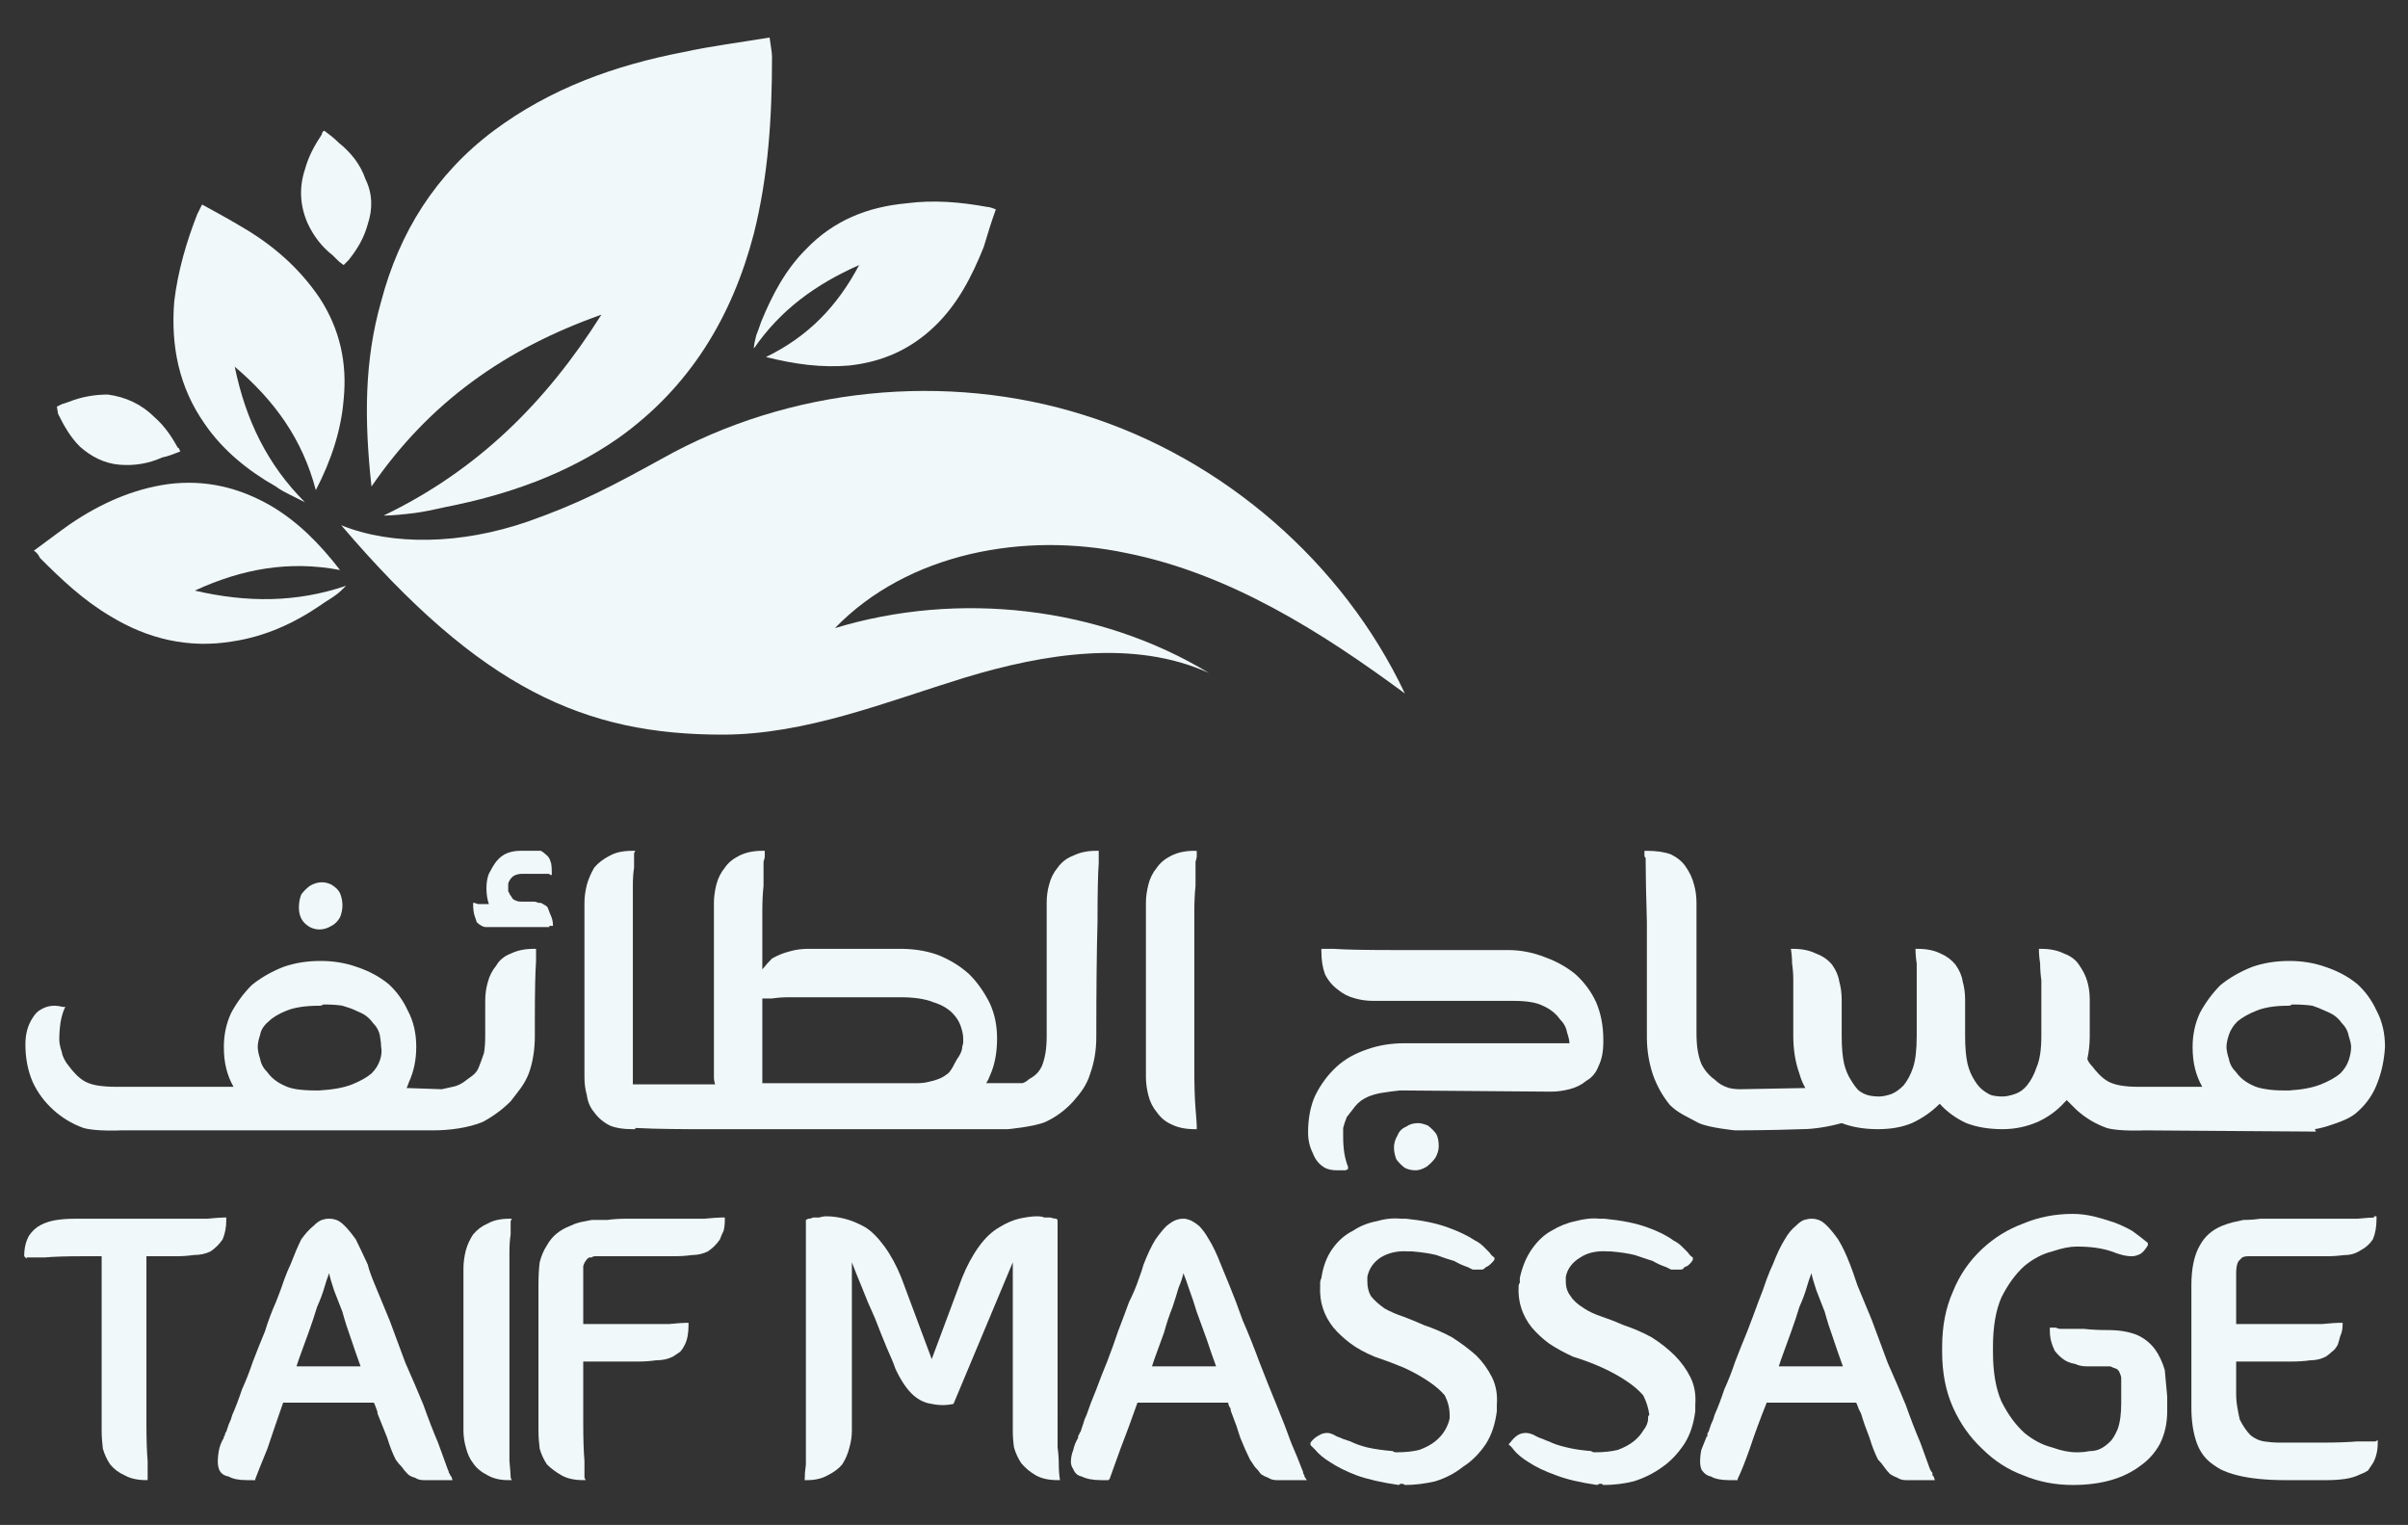
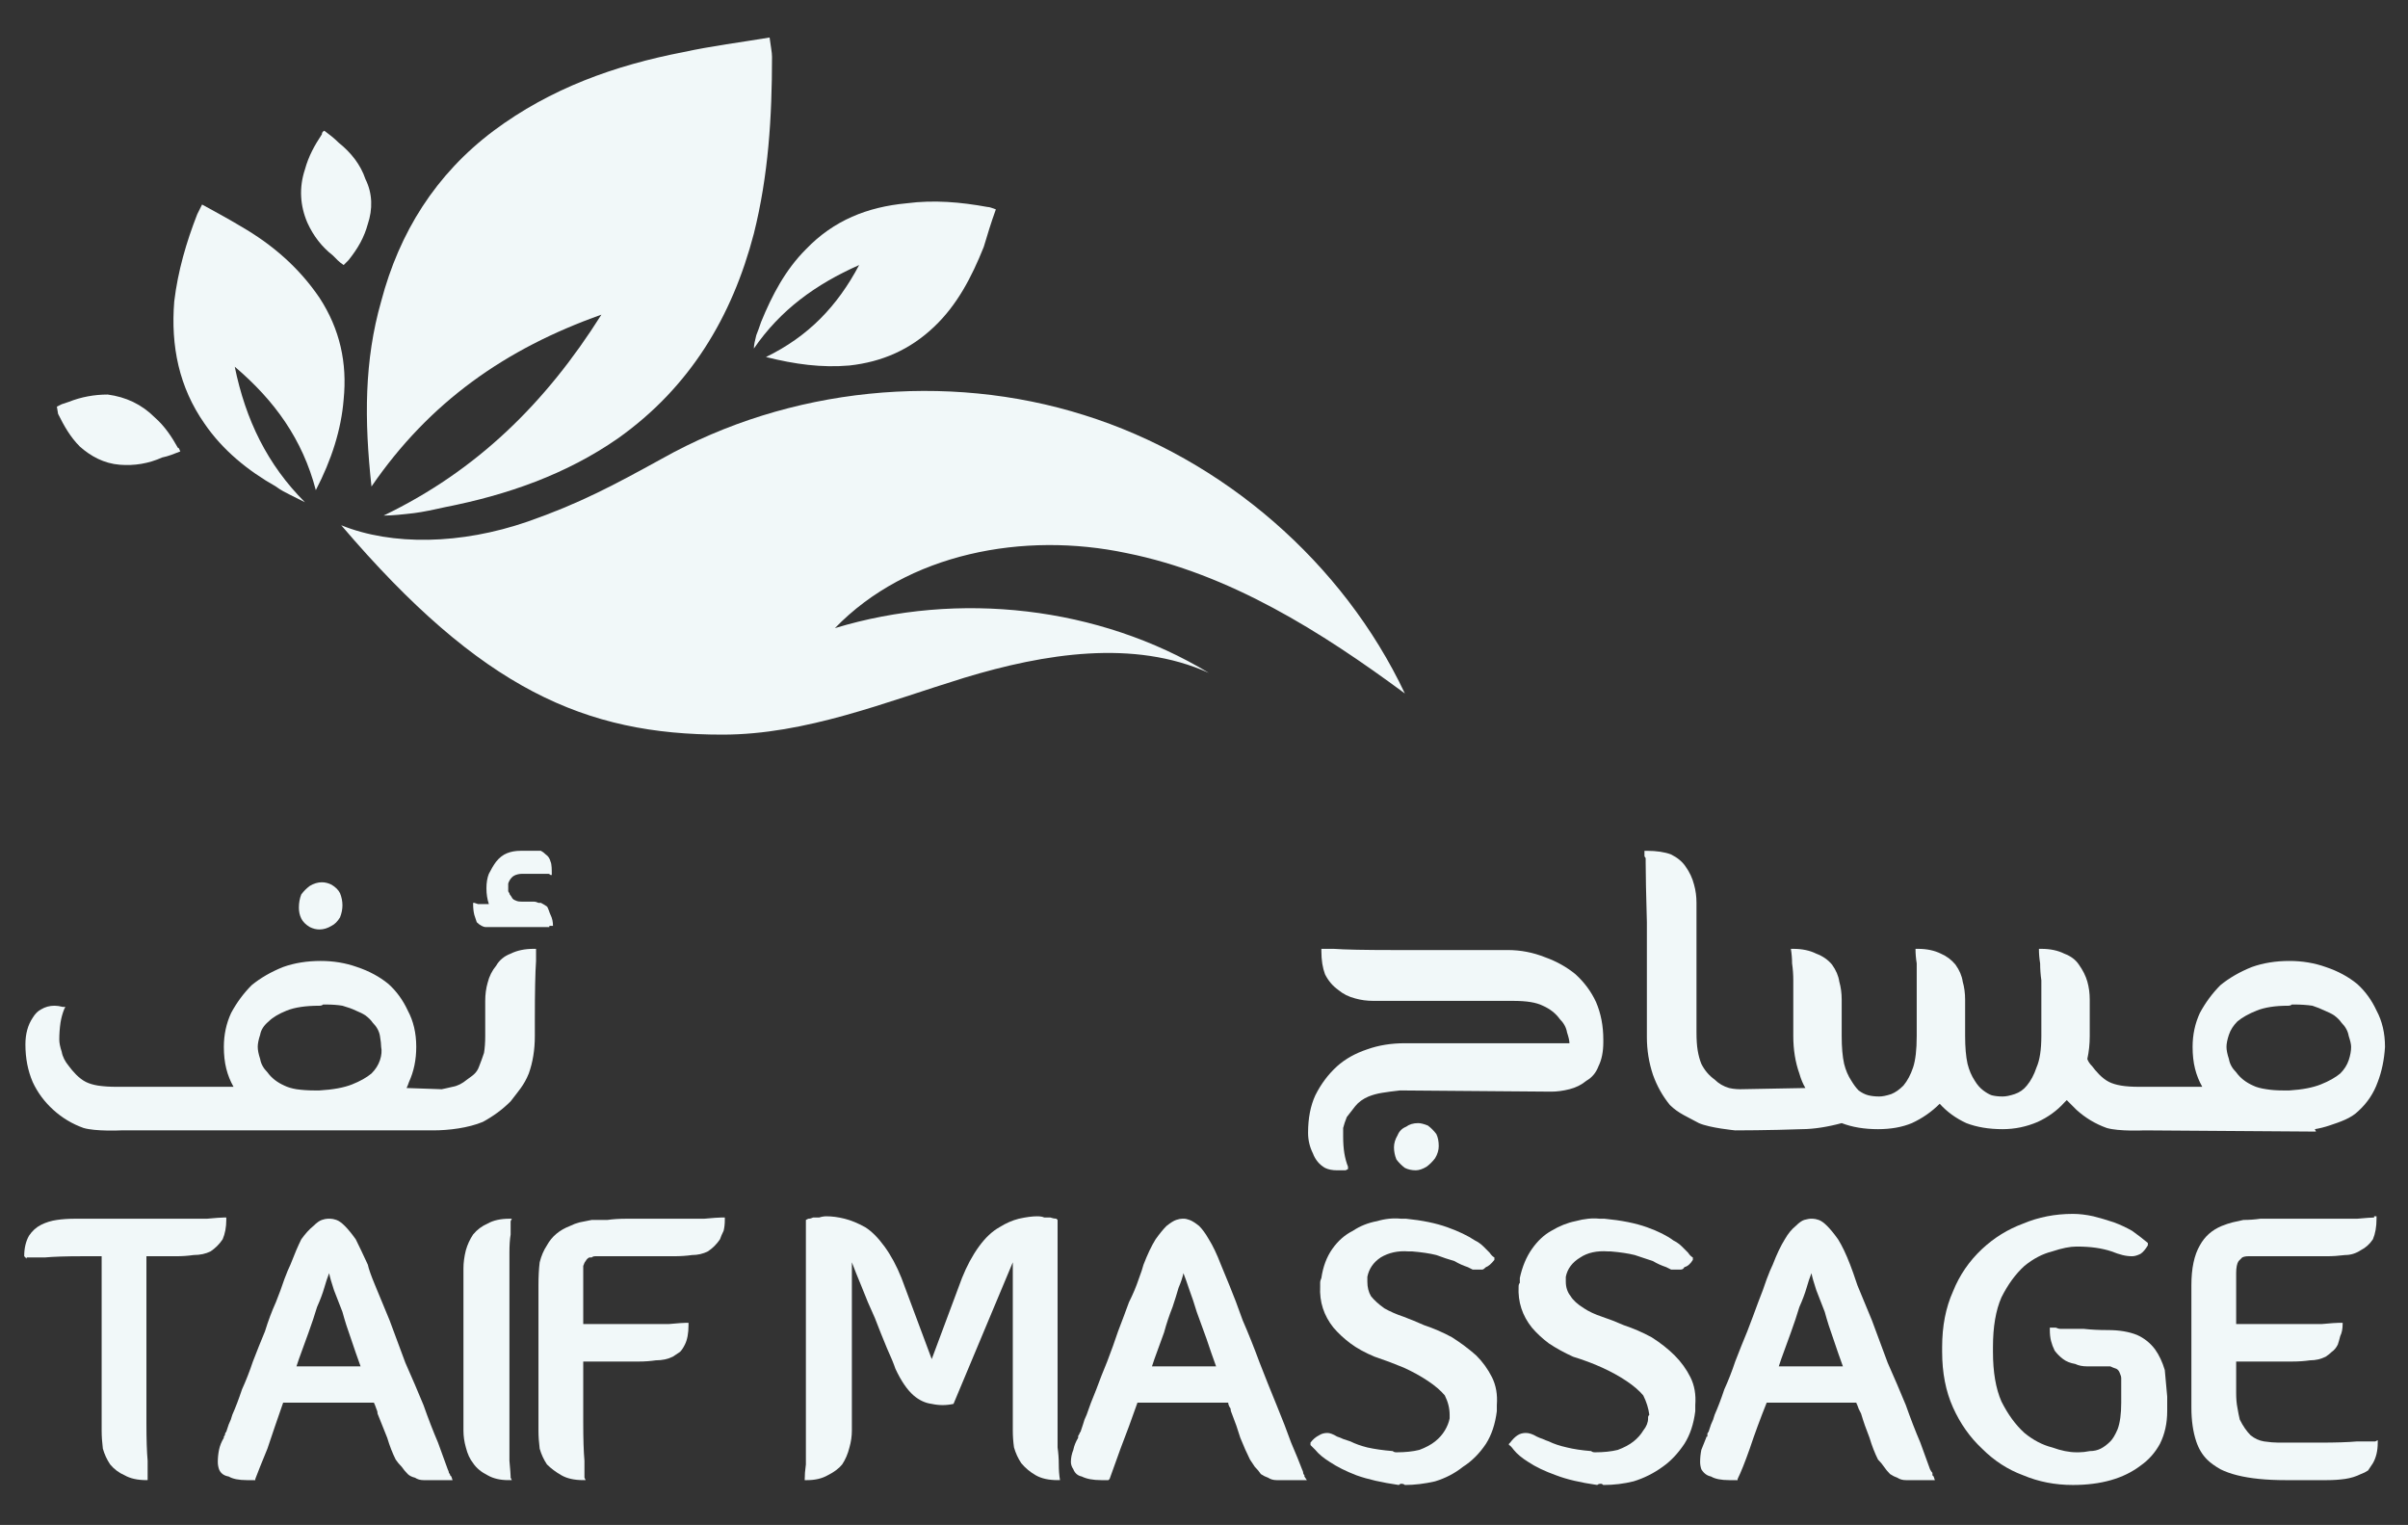
<svg xmlns="http://www.w3.org/2000/svg" version="1.2" viewBox="0 0 199 126" width="199" height="126">
  <rect x="0" y="0" width="199" height="126" fill="#333333" stroke="none" />
  <title>Logo Massage al taif-svg</title>
  <style>
		.s0 { fill: #f1f8f9 } 
	</style>
  <g id="Layer">
    <g id="Layer">
      <g id="Layer">
-         <path id="Layer" class="s0" d="m98.8 73.2q0-0.9 0-1.5 0-0.3 0-0.5 0.1-0.3 0.1-0.4v-0.2-0.1-0.2h-0.2q-1.1 0-1.9 0.4-0.8 0.4-1.2 1-0.5 0.6-0.7 1.4-0.2 0.8-0.2 1.5v8.4 6q0 0.7 0.2 1.5 0.2 0.8 0.7 1.4 0.5 0.7 1.2 1 0.8 0.4 1.9 0.4h0.2v-0.2-0.1q0-0.2-0.1-1.4-0.1-1.2-0.1-3.3v-12.9q0-1.3 0.1-2.2z" />
        <path id="Layer" class="s0" d="m45.1 70.6q-0.2-0.2-0.4-0.3-0.3 0-0.6 0h-1.1q-0.6 0-1.1 0.2-0.5 0.2-0.9 0.7-0.3 0.4-0.6 1-0.2 0.5-0.2 1.2 0 0.7 0.2 1.3h-0.1q-0.5 0-0.8 0-0.3-0.1-0.3-0.1h-0.1v0.1q0 0.5 0.1 0.9 0.1 0.3 0.2 0.6 0.2 0.2 0.4 0.3 0.2 0.1 0.3 0.1h1.5 3.8q0-0.1 0-0.1 0.1 0 0.1 0h0.1 0.1q0-0.5-0.2-0.9c-0.1-0.2-0.2-0.6-0.3-0.7q-0.3-0.2-0.5-0.3-0.1 0-0.1 0h-0.1q-0.2-0.1-0.4-0.1h-0.7c-0.5 0-0.6 0-0.8-0.1-0.3-0.1-0.3-0.3-0.4-0.4q-0.1-0.1-0.1-0.2-0.1-0.1-0.1-0.2 0-0.2 0-0.4c0-0.1 0-0.1 0-0.2q0.1-0.3 0.3-0.5c0.1-0.1 0.1-0.1 0.3-0.2 0.3-0.1 0.4-0.1 0.8-0.1h0.5q0.8 0 1.3 0 0.1 0 0.1 0 0.1 0 0.2 0.1 0 0 0 0h0.1v-0.1c0-0.3 0-0.8-0.1-1q-0.1-0.4-0.4-0.6z" />
        <path id="Layer" class="s0" d="m118 93q-0.5-0.2-0.8-0.2-0.6 0-1 0.3-0.5 0.2-0.7 0.7-0.3 0.5-0.3 1 0 0.5 0.2 1 0.3 0.4 0.7 0.7 0.4 0.2 0.9 0.2 0.4 0 0.9-0.3 0.4-0.3 0.7-0.7 0.3-0.5 0.3-1 0-0.6-0.2-1-0.3-0.4-0.7-0.7z" />
        <path id="Layer" class="s0" d="m25.6 76.6q0.4 0.2 0.8 0.2 0.5 0 1-0.3 0.4-0.2 0.7-0.7 0.2-0.5 0.2-1 0-0.5-0.2-1-0.2-0.4-0.7-0.7-0.4-0.2-0.8-0.2-0.5 0-1 0.3-0.4 0.3-0.7 0.7-0.2 0.5-0.2 1.1 0 0.5 0.2 0.9 0.2 0.4 0.7 0.7z" />
        <path id="Layer" class="s0" d="m132.5 85.9q0-1.7-0.6-3.1-0.6-1.3-1.7-2.3-1.1-0.9-2.5-1.4-1.5-0.6-3.1-0.6-6 0-9.5 0-3.5 0-4.9-0.1-0.2 0-0.4 0-0.1 0-0.2 0h-0.2-0.2v0.2q0 1.1 0.3 1.9 0.4 0.8 1.1 1.3 0.6 0.5 1.4 0.7 0.7 0.2 1.5 0.2h11.1 0.4q0.9 0 1.5 0.1 0.6 0.1 1 0.3 0.9 0.4 1.4 1.1 0.5 0.5 0.6 1.1 0.2 0.6 0.2 0.9-0.7 0-1.2 0-0.6 0-1 0h-11.4q-1.7 0-3.1 0.5-1.5 0.5-2.5 1.4-1.1 1-1.8 2.4-0.6 1.3-0.6 3.1 0 0.9 0.4 1.7 0.3 0.8 1 1.2 0.4 0.2 1 0.2 0.2 0 0.4 0 0.2 0 0.3 0l0.2-0.1v-0.2q-0.2-0.5-0.3-1.1-0.1-0.6-0.1-1.4 0-0.3 0-0.7 0.1-0.4 0.3-0.9 0.3-0.4 0.7-0.9 0.4-0.5 1.1-0.8 0.5-0.2 1.1-0.3 0.6-0.1 1.5-0.2l12.5 0.1q0.7 0 1.5-0.2 0.8-0.2 1.4-0.7 0.7-0.4 1-1.2 0.4-0.8 0.4-2v-0.2q0 0.1 0 0 0 0.1 0 0z" />
-         <path id="Layer" fill-rule="evenodd" class="s0" d="m90.6 70.3h0.2v0.4q0 0.1 0 0.2 0 0.2 0 0.4-0.1 1.4-0.1 4.9-0.1 3.5-0.1 9.5 0 1.6-0.5 3c-0.3 1-0.8 1.6-1.4 2.3q-1 1.1-2.3 1.7c-0.9 0.4-3.1 0.6-3.1 0.6 0 0-0.6 0-1.5 0h0.2-18.8-0.2q-0.2 0-0.4 0h-5.6c0 0-2.7 0-4.5-0.1v0.1h-0.3q-1.1 0-1.8-0.3-0.8-0.4-1.3-1.1-0.5-0.6-0.6-1.4-0.2-0.7-0.2-1.5v-14.4q0-0.7 0.2-1.5 0.2-0.7 0.6-1.4 0.5-0.6 1.3-1 0.7-0.4 1.9-0.4h0.2l-0.1 0.2v0.3q0 0.2 0 0.4 0 0.2 0 0.5-0.1 0.6-0.1 1.5 0 0.9 0 2.2v12.9q0 0.7 0 1.3c0.5 0 1.1 0 1.1 0h5.7q-0.1-0.3-0.1-0.6v-14.4q0-0.7 0.2-1.5 0.2-0.8 0.7-1.4 0.4-0.6 1.2-1 0.8-0.4 1.9-0.4h0.2v0.2 0.3q0 0.1-0.1 0.4 0 0.2 0 0.5 0 0.6 0 1.5-0.1 0.9-0.1 2.1v4.8q0.4-0.5 0.8-0.9 0.7-0.4 1.5-0.6 0.7-0.2 1.5-0.2h7.6q1.7 0 3.1 0.5 1.5 0.6 2.6 1.6 1 1 1.7 2.4 0.6 1.3 0.6 2.9 0 1.8-0.6 3.1-0.1 0.3-0.3 0.6h3q0.3-0.1 0.5-0.3c0.5-0.3 0.8-0.5 1.1-1.1q0.2-0.5 0.3-1.1 0.1-0.6 0.1-1.4v-11q0-0.8 0.2-1.5 0.2-0.8 0.7-1.4 0.5-0.7 1.3-1 0.8-0.4 1.9-0.4zm-27.6 12.3v5.7q0 0.7 0 1.2h12.8q0.5 0 0.9-0.1 1-0.2 1.5-0.6c0.4-0.2 0.7-1 0.9-1.3q0.3-0.4 0.4-0.8 0-0.2 0.1-0.5 0-0.2 0-0.4 0-0.4-0.2-1-0.2-0.6-0.7-1.1-0.6-0.6-1.6-0.9-1-0.4-2.7-0.4c-0.2 0-7.5 0-7.9 0q-0.6 0-1.3 0-0.7 0-1.4 0.1-0.4 0-0.8 0z" />
        <path id="Layer" fill-rule="evenodd" class="s0" d="m44.1 78.4h0.2v0.4q0 0.1 0 0.2 0 0.2 0 0.4-0.1 1.4-0.1 4.9c0 2.3 0-2.6 0 1.3q0 1.7-0.5 3.1c-0.4 1-0.9 1.5-1.5 2.3q-1 1-2.3 1.7c-1.2 0.5-2.8 0.7-4.1 0.7h-25.8c0 0-2.1 0.1-3.1-0.2q-1.4-0.5-2.5-1.5-1.1-1-1.7-2.3-0.6-1.4-0.6-3.1 0-1.3 0.6-2.2 0.3-0.5 0.7-0.7 0.5-0.3 1.1-0.3 0.3 0 0.7 0.1h0.2l-0.1 0.2q-0.2 0.5-0.3 1.1-0.1 0.7-0.1 1.4 0 0.4 0.2 1 0.1 0.6 0.6 1.2c0.3 0.4 0.8 1 1.4 1.3q0.4 0.2 1 0.3 0.7 0.1 1.5 0.1c0 0 6 0 9.7 0q-0.4-0.7-0.6-1.5-0.2-0.8-0.2-1.8 0-1.5 0.6-2.8 0.7-1.3 1.7-2.3 1.1-0.9 2.6-1.5 1.4-0.5 3.1-0.5 1.6 0 3 0.5 1.5 0.5 2.6 1.4 1 0.9 1.6 2.2 0.7 1.3 0.7 3 0 1.6-0.6 2.9-0.1 0.3-0.2 0.5l2.9 0.1c0 0 0.5-0.1 0.9-0.2q0.6-0.1 1.2-0.6c0.4-0.3 0.8-0.5 1-1.1q0.2-0.5 0.4-1.1 0.1-0.6 0.1-1.4v-2.9q0-0.8 0.2-1.5 0.2-0.8 0.7-1.4 0.4-0.7 1.2-1 0.8-0.4 1.9-0.4zm-22.8 8.1q0 0.4 0.2 1 0.1 0.6 0.6 1.1 0.5 0.7 1.4 1.1 0.4 0.2 1 0.3 0.7 0.1 1.5 0.1h0.4q1.7-0.1 2.7-0.5 1-0.4 1.6-0.9 0.5-0.5 0.7-1.1 0.2-0.6 0.1-1.1 0-0.3-0.1-0.9-0.1-0.6-0.6-1.1-0.2-0.3-0.6-0.6-0.3-0.2-0.8-0.4-0.4-0.2-1.1-0.4-0.6-0.1-1.4-0.1-0.1 0-0.2 0-0.1 0.1-0.3 0.1-1.7 0-2.7 0.4-1 0.4-1.5 0.9-0.6 0.5-0.7 1.1-0.2 0.6-0.2 1z" />
        <path id="Layer" fill-rule="evenodd" class="s0" d="m197.1 86.5q-0.1 1.6-0.6 2.9-0.5 1.4-1.6 2.4c-0.6 0.6-1.5 0.9-2.4 1.2q-0.6 0.2-1.2 0.3l0.1 0.2-14.2-0.1c0 0-2.1 0.1-3.1-0.2q-1.4-0.5-2.5-1.5-0.4-0.4-0.8-0.8-0.1 0.1-0.2 0.2-0.9 1-2.2 1.6-1.4 0.6-2.9 0.6-1.7 0-3-0.5-1.3-0.6-2.2-1.6-1 1-2.3 1.6-1.2 0.5-2.8 0.5-1.7 0-3-0.5c-1.1 0.3-2.3 0.5-3.3 0.5-2.7 0.1-5.5 0.1-5.5 0.1 0 0-2.1-0.2-3-0.6-0.9-0.5-1.7-0.8-2.4-1.5q-0.9-1.1-1.4-2.5-0.5-1.5-0.5-3.1 0-6 0-9.5-0.1-3.5-0.1-4.9 0-0.2 0-0.4-0.1-0.1-0.1-0.2v-0.4h0.2q1.2 0 2 0.3 0.8 0.4 1.2 1 0.5 0.7 0.7 1.5 0.2 0.7 0.2 1.5v10.7q0 0.9 0.1 1.5 0.1 0.6 0.3 1.1 0.4 0.8 1.1 1.3 0.5 0.5 1.2 0.7c0.4 0.1 0.9 0.1 0.9 0.1l5.4-0.1q-0.3-0.5-0.5-1.2-0.5-1.4-0.5-3.1c0-0.2 0-2.9 0-3.3q0-0.6 0-1.3 0-0.7-0.1-1.4 0-0.6-0.1-1.2h0.2q1.1 0 1.9 0.4 0.8 0.3 1.3 0.9 0.5 0.7 0.6 1.4 0.2 0.7 0.2 1.5v3q0 1.4 0.2 2.3 0.2 0.8 0.6 1.4 0.3 0.5 0.6 0.8 0.4 0.3 0.8 0.4 0.4 0.1 0.9 0.1 0.4 0 1-0.2 0.5-0.2 1-0.7 0.5-0.6 0.8-1.5 0.3-0.9 0.3-2.6c0-0.2 0-2.9 0-3.3q0-0.6 0-1.3 0-0.7 0-1.4-0.1-0.6-0.1-1.2h0.2q1.1 0 1.9 0.4 0.7 0.3 1.2 0.9 0.5 0.7 0.6 1.4 0.2 0.7 0.2 1.5v3q0 1.4 0.2 2.3 0.2 0.8 0.6 1.4 0.3 0.5 0.7 0.8 0.4 0.3 0.7 0.4 0.4 0.1 0.9 0.1 0.4 0 1-0.2 0.6-0.2 1-0.7 0.5-0.6 0.8-1.5 0.4-0.9 0.4-2.6c0-0.2 0-2.9 0-3.3q0-0.6 0-1.3-0.1-0.7-0.1-1.4-0.1-0.6-0.1-1.2h0.2q1.1 0 1.9 0.4 0.8 0.3 1.2 0.9 0.5 0.7 0.7 1.4 0.2 0.7 0.2 1.5v3q0 1-0.2 1.9 0.1 0.3 0.4 0.6c0.3 0.4 0.8 1 1.4 1.3q0.4 0.2 1 0.3 0.6 0.1 1.5 0.1c0 0 2.7 0 5.2 0q-0.4-0.7-0.6-1.5-0.2-0.8-0.2-1.8 0-1.5 0.6-2.8 0.7-1.3 1.7-2.3 1.1-0.9 2.6-1.5 1.4-0.5 3.1-0.5 1.6 0 3 0.5 1.5 0.5 2.6 1.4 1 0.9 1.6 2.2 0.7 1.3 0.7 3zm-2.8 0q0-0.3-0.2-0.9-0.1-0.6-0.6-1.1-0.2-0.3-0.6-0.6-0.3-0.2-0.8-0.4-0.4-0.2-1-0.4-0.7-0.1-1.5-0.1-0.1 0-0.2 0-0.1 0.1-0.3 0.1-1.6 0-2.6 0.4-1 0.4-1.6 0.9-0.5 0.5-0.7 1.1-0.2 0.6-0.2 1 0 0.4 0.2 1 0.1 0.6 0.6 1.1 0.5 0.7 1.4 1.1 0.4 0.2 1.1 0.3 0.6 0.1 1.4 0.1h0.5q1.6-0.1 2.6-0.5 1-0.4 1.6-0.9 0.5-0.5 0.7-1.1 0.2-0.6 0.2-1.1z" />
      </g>
    </g>
    <path id="Layer" class="s0" d="m99.9 55.6c-9.1-5.5-20.7-6.8-30.9-3.7 6-6.2 15.6-8 24.1-6.2 8.5 1.7 16.1 6.5 23 11.6-5.1-10.8-15-19.4-26.5-23-11.4-3.6-24.4-2.3-34.9 3.6-4 2.2-6.8 3.7-11.1 5.2-5.5 1.9-11.2 2-15.4 0.3 11.6 13.6 20.2 17.3 31.5 17.3 6.9 0 13.5-2.7 20-4.7 6.6-2 14-3.2 20.2-0.4z" />
    <path id="Layer" fill-rule="evenodd" class="s0" d="m63.3 29.5c3.5-1.7 5.9-4.2 7.7-7.6-3.6 1.6-6.5 3.7-8.7 6.9 0-0.3 0.1-0.7 0.2-1.1q0.2-0.5 0.4-1.1c0.9-2.2 2-4.3 3.7-6 2.3-2.4 5.1-3.5 8.3-3.8 2.3-0.3 4.5-0.1 6.7 0.3 0.2 0 0.4 0.1 0.7 0.2-0.4 1.1-0.7 2.1-1 3.1-1 2.5-2.2 4.8-4.1 6.6-2 1.9-4.3 2.9-7 3.2-2.3 0.2-4.5-0.1-6.9-0.7z" />
    <path id="Layer" fill-rule="evenodd" class="s0" d="m26.1 40.5c-1.1-4.2-3.4-7.4-6.7-10.2 0.9 4.4 2.7 8.1 5.8 11.2q-0.6-0.3-1.2-0.6c-0.4-0.2-0.8-0.4-1.2-0.7-2.3-1.3-4.4-3-5.9-5.2-2.1-3-2.8-6.4-2.5-10.1 0.3-2.5 1-4.9 1.9-7.2 0.1-0.2 0.2-0.4 0.4-0.8 1.1 0.6 2.2 1.2 3.2 1.8 2.6 1.5 4.8 3.4 6.5 5.9 1.7 2.6 2.3 5.4 2 8.4-0.2 2.5-1 5-2.3 7.5z" />
-     <path id="Layer" fill-rule="evenodd" class="s0" d="m28.1 47.1c-4.2-0.8-8.1-0.1-12 1.7 4.3 1 8.4 1 12.5-0.4-0.3 0.3-0.6 0.6-0.9 0.8-0.4 0.3-0.8 0.5-1.2 0.8-2.2 1.5-4.6 2.6-7.3 3-3.6 0.6-7-0.2-10.1-2.1-2.2-1.3-4-3-5.8-4.8-0.1-0.2-0.2-0.4-0.5-0.6 1.1-0.8 2-1.5 3-2.2 2.5-1.7 5.2-2.9 8.1-3.3 3.1-0.4 5.9 0.3 8.5 1.8 2.2 1.3 4 3.1 5.7 5.3z" />
    <path id="Layer" class="s0" d="m18.6 100.5v0.1h-0.1q-0.3 0-1.4 0.1-1.1 0-3.1 0h-7.8q-0.8 0-1.5 0.1-0.7 0.1-1.3 0.4-0.6 0.3-1 0.9-0.4 0.7-0.4 1.7 0 0 0.1 0.1 0 0 0 0l0.1 0.1v-0.1h0.1q0.2 0 1.4 0 1.1-0.1 3.1-0.1h1.6q0 0.2 0 0.5 0 0.2 0 0.5v13.4q0 0.7 0.1 1.5 0.2 0.7 0.6 1.3 0.5 0.6 1.2 0.9 0.7 0.4 1.8 0.4h0.1v-0.2-0.1q0-0.2 0-1.3-0.1-1.1-0.1-3.1v-12.1-1.7h2.5q0.7 0 1.4-0.1 0.8 0 1.4-0.3 0.6-0.4 1-1 0.3-0.7 0.3-1.6v-0.2h-0.1z" />
    <path id="Layer" fill-rule="evenodd" class="s0" d="m37.4 122.3h-2.4q-0.4 0-0.7-0.2-0.4-0.1-0.6-0.3-0.3-0.3-0.5-0.6-0.3-0.3-0.5-0.6-0.4-0.8-0.7-1.8-0.4-1-0.8-2 0-0.2-0.1-0.4-0.1-0.3-0.2-0.5h-7.5q-0.7 2-1.3 3.8-0.7 1.7-1 2.5v0.1h-0.7q-1 0-1.5-0.3-0.6-0.1-0.8-0.6-0.1-0.3-0.1-0.6 0-0.5 0.1-1 0.1-0.5 0.4-1 0-0.1 0-0.1 0.1-0.1 0.1-0.2 0-0.1 0.1-0.2 0.1-0.3 0.2-0.6 0.2-0.4 0.3-0.8 0.4-0.9 0.8-2.1 0.5-1.1 0.9-2.3 0.5-1.3 1-2.5 0.4-1.3 0.9-2.4 0.4-1 0.7-1.9 0.3-0.8 0.5-1.2 0.5-1.3 0.9-2.1 0.5-0.7 1-1.1 0.4-0.4 0.7-0.5 0.3-0.1 0.5-0.1h0.2q0.2 0 0.5 0.1 0.3 0.1 0.7 0.5 0.4 0.4 0.9 1.1 0.4 0.8 1 2.1 0.1 0.5 0.6 1.7 0.5 1.2 1.2 2.9 0.6 1.6 1.3 3.5 0.8 1.8 1.5 3.5 0.6 1.7 1.2 3.1 0.5 1.4 0.8 2.2 0.1 0.2 0.1 0.3 0.1 0.1 0.1 0.2 0.1 0.1 0.1 0.1zm-7.6-9.4q-0.4-1.1-0.8-2.3-0.4-1.1-0.7-2.2-0.4-1-0.7-1.8-0.3-0.9-0.4-1.4-0.2 0.5-0.4 1.2-0.2 0.7-0.6 1.6-0.3 1-0.7 2.1-0.4 1.1-0.8 2.2l-0.2 0.6z" />
    <path id="Layer" class="s0" d="m40.3 121.9q0.7 0.4 1.7 0.4h0.1 0.2l-0.1-0.2v-0.1q0-0.2-0.1-1.3 0-1.1 0-3.2v-12q0-1.2 0-2 0-0.9 0.1-1.5 0-0.2 0-0.5 0-0.2 0-0.3v-0.2-0.1l0.1-0.2h-0.2q-1.1 0-1.8 0.4-0.7 0.3-1.2 0.9-0.4 0.6-0.6 1.3-0.2 0.8-0.2 1.5v7.8 5.6q0 0.7 0.2 1.4 0.2 0.8 0.6 1.3 0.4 0.6 1.2 1z" />
    <path id="Layer" class="s0" d="m46.4 121.9q0.7 0.4 1.8 0.4h0.2l-0.1-0.2v-0.1q0-0.2 0-1.3-0.1-1.1-0.1-3.2v-5h4.6q0.7 0 1.4-0.1 0.8 0 1.4-0.3 0.3-0.2 0.6-0.4 0.2-0.2 0.4-0.6 0.3-0.6 0.3-1.6v-0.2h-0.1-0.1q-0.3 0-1.4 0.1-1.1 0-3.2 0h-3.9v-4.2q0-0.3 0-0.6 0.1-0.3 0.2-0.4 0.1-0.2 0.3-0.3 0.1 0 0.2 0 0.1-0.1 0.3-0.1h6.5q0.8 0 1.5-0.1 0.7 0 1.3-0.3 0.6-0.4 1-1 0.1-0.3 0.3-0.7 0.1-0.4 0.1-0.9v-0.2h-0.2-0.1q-0.3 0-1.4 0.1-1.1 0-3.2 0h-3.2q-0.9 0-1.6 0.1-0.7 0-1.3 0-0.5 0.1-1 0.2-0.4 0.1-0.8 0.3-1.3 0.5-1.9 1.6-0.4 0.6-0.6 1.4-0.1 0.8-0.1 1.9v12q0 0.7 0.1 1.5 0.2 0.7 0.6 1.3 0.5 0.5 1.2 0.9z" />
    <path id="Layer" class="s0" d="m87.4 117.3v-16.5l-0.1-0.1q-0.2 0-0.5-0.1-0.2 0-0.5 0-0.2-0.1-0.6-0.1-0.6 0-1.5 0.2-0.8 0.2-1.6 0.7-0.9 0.5-1.7 1.6-0.8 1.1-1.4 2.6l-2.5 6.7-2.5-6.7q-0.6-1.5-1.4-2.6-0.8-1.1-1.6-1.6-0.9-0.5-1.7-0.7-0.8-0.2-1.5-0.2-0.3 0-0.6 0.1-0.3 0-0.5 0-0.2 0.1-0.4 0.1l-0.2 0.1v16.5q0 0.4 0 1 0 0.6 0 1.3 0 0.7 0 1.4-0.1 0.7-0.1 1.3h0.2q1 0 1.7-0.4 0.8-0.4 1.2-0.9 0.4-0.6 0.6-1.4 0.2-0.7 0.2-1.4v-12.8-1.1q0.3 0.8 0.8 2 0.5 1.3 1.1 2.6 0.5 1.3 1 2.5 0.5 1.1 0.7 1.7 0.7 1.5 1.5 2.2 0.7 0.6 1.5 0.7 0.9 0.2 1.8 0l4.9-11.7v1.1 12.8q0 0.7 0.1 1.4 0.2 0.7 0.6 1.3 0.5 0.6 1.2 1 0.7 0.4 1.8 0.4h0.2q-0.1-0.6-0.1-1.3 0-0.7-0.1-1.4 0-0.7 0-1.3 0-0.6 0-1z" />
    <path id="Layer" fill-rule="evenodd" class="s0" d="m108 122.3h-2.5q-0.4 0-0.7-0.2-0.3-0.1-0.6-0.3-0.2-0.3-0.5-0.6-0.2-0.3-0.4-0.6-0.4-0.8-0.8-1.8-0.3-1-0.7-2-0.1-0.2-0.1-0.4-0.2-0.3-0.2-0.5h-7.5q-0.7 2-1.4 3.8-0.6 1.7-0.9 2.5l-0.1 0.1h-0.6q-1 0-1.6-0.3-0.5-0.1-0.7-0.6-0.2-0.3-0.2-0.6 0-0.5 0.2-1 0.1-0.5 0.4-1 0-0.1 0-0.1 0-0.1 0.1-0.2 0-0.1 0.1-0.2 0.1-0.3 0.2-0.6 0.1-0.4 0.3-0.8 0.3-0.9 0.8-2.1 0.4-1.1 0.9-2.3 0.5-1.3 0.9-2.5 0.5-1.3 0.9-2.4 0.5-1 0.8-1.9 0.3-0.8 0.4-1.2 0.5-1.3 1-2.1 0.5-0.7 0.9-1.1 0.5-0.4 0.8-0.5 0.3-0.1 0.5-0.1h0.2q0.1 0 0.4 0.1 0.3 0.1 0.8 0.5 0.4 0.4 0.8 1.1 0.5 0.8 1 2.1 0.2 0.5 0.7 1.7 0.5 1.2 1.1 2.9 0.7 1.6 1.4 3.5 0.7 1.8 1.4 3.5 0.7 1.7 1.2 3.1 0.6 1.4 0.9 2.2 0.1 0.2 0.1 0.3 0 0.1 0.1 0.2 0 0.1 0 0.1zm-7.5-9.4q-0.4-1.1-0.8-2.3-0.4-1.1-0.8-2.2-0.3-1-0.6-1.8-0.3-0.9-0.5-1.4-0.1 0.5-0.4 1.2-0.2 0.7-0.5 1.6-0.4 1-0.7 2.1-0.4 1.1-0.8 2.2l-0.2 0.6z" />
    <path id="Layer" class="s0" d="m115.8 122.6q0.2 0 0.3 0.1 1.2 0 2.5-0.3 1.3-0.4 2.3-1.2 1.1-0.7 1.9-1.9 0.7-1.1 0.9-2.7 0-0.2 0-0.3 0-0.1 0-0.2 0.1-1.3-0.4-2.3-0.5-1-1.3-1.8-0.9-0.8-2-1.5-1.1-0.6-2.3-1-0.9-0.4-1.7-0.7-0.9-0.3-1.6-0.7-0.7-0.5-1.1-1-0.3-0.5-0.3-1.2 0-0.1 0-0.4 0.2-1 1.1-1.6 1-0.6 2.3-0.5 0.1 0 0.2 0 0 0 0.1 0 1.2 0.1 2 0.3 0.8 0.3 1.5 0.5 0.5 0.3 1.1 0.5 0.2 0.1 0.4 0.2 0.2 0 0.4 0 0.2 0 0.4 0 0.1 0 0.3-0.2 0.3-0.1 0.7-0.6v-0.2q-0.2-0.1-0.4-0.4-0.2-0.2-0.5-0.5-0.3-0.3-0.7-0.5-0.9-0.6-2.3-1.1-1.4-0.5-3.4-0.7-0.1 0-0.4 0-1-0.1-2 0.2-1.1 0.2-2 0.8-1 0.5-1.7 1.5-0.7 1-0.9 2.4-0.1 0.2-0.1 0.4 0 0.1 0 0.3-0.1 1.9 1.1 3.4 0.6 0.7 1.4 1.3 0.8 0.6 2 1.1 1.2 0.4 2.4 0.9 1.1 0.5 2 1.1 0.9 0.6 1.4 1.2 0.4 0.8 0.4 1.6 0 0.1 0 0.2 0 0 0 0.1-0.1 0.5-0.4 1-0.3 0.5-0.8 0.9-0.5 0.4-1.3 0.7-0.8 0.2-1.9 0.2-0.2 0-0.3-0.1-1.2-0.1-2.1-0.3-0.8-0.2-1.4-0.5-0.3-0.1-0.6-0.2-0.2-0.1-0.5-0.2-0.5-0.3-0.8-0.3-0.4 0-0.7 0.2-0.4 0.2-0.7 0.6v0.1 0.1q0 0 0.4 0.4 0.4 0.5 1.2 1 0.9 0.6 2.2 1.1 1.4 0.5 3.5 0.8 0.1-0.1 0.2-0.1z" />
    <path id="Layer" class="s0" d="m132.3 122.6q0.1 0 0.2 0.1 1.3 0 2.5-0.3 1.3-0.4 2.4-1.2 1-0.7 1.8-1.9 0.7-1.1 0.9-2.7 0-0.2 0-0.3 0-0.1 0-0.2 0.1-1.3-0.4-2.3-0.5-1-1.3-1.8-0.8-0.8-1.9-1.5-1.1-0.6-2.3-1-0.9-0.4-1.8-0.7-0.9-0.3-1.5-0.7-0.8-0.5-1.1-1-0.4-0.5-0.4-1.2 0-0.1 0-0.4 0.2-1 1.2-1.6 0.9-0.6 2.3-0.5 0 0 0.1 0 0 0 0.1 0 1.2 0.1 2 0.3 0.9 0.3 1.5 0.5 0.5 0.3 1.1 0.5 0.2 0.1 0.4 0.2 0.2 0 0.4 0 0.2 0 0.4 0 0.2 0 0.3-0.2 0.4-0.1 0.7-0.6v-0.2q-0.2-0.1-0.4-0.4-0.2-0.2-0.5-0.5-0.3-0.3-0.7-0.5-0.8-0.6-2.2-1.1-1.4-0.5-3.5-0.7-0.1 0-0.4 0-0.9-0.1-2 0.2-1 0.2-2 0.8-0.9 0.5-1.6 1.5-0.7 1-1 2.4 0 0.2 0 0.4-0.1 0.1-0.1 0.3-0.1 1.9 1.1 3.4 0.6 0.7 1.4 1.3 0.9 0.6 2 1.1 1.3 0.4 2.4 0.9 1.1 0.5 2 1.1 0.9 0.6 1.4 1.2 0.4 0.8 0.5 1.6-0.1 0.1-0.1 0.2 0 0 0 0.1 0 0.5-0.4 1-0.3 0.5-0.8 0.9-0.5 0.4-1.3 0.7-0.8 0.2-1.9 0.2-0.2 0-0.3-0.1-1.2-0.1-2-0.3-0.9-0.2-1.5-0.5-0.3-0.1-0.5-0.2-0.3-0.1-0.5-0.2-0.5-0.3-0.9-0.3-0.4 0-0.7 0.2-0.3 0.2-0.6 0.6l-0.1 0.1v0.1q0.1 0 0.4 0.4 0.4 0.5 1.2 1 0.9 0.6 2.3 1.1 1.3 0.5 3.4 0.8 0.1-0.1 0.3-0.1z" />
    <path id="Layer" fill-rule="evenodd" class="s0" d="m159.9 122.3h-2.4q-0.4 0-0.7-0.2-0.3-0.1-0.6-0.3-0.3-0.3-0.5-0.6-0.2-0.3-0.5-0.6-0.4-0.8-0.7-1.8-0.4-1-0.7-2-0.1-0.2-0.2-0.4-0.1-0.3-0.2-0.5h-7.4q-0.8 2-1.4 3.8-0.6 1.7-1 2.5v0.1h-0.7q-1 0-1.5-0.3-0.5-0.1-0.8-0.6-0.1-0.3-0.1-0.6 0-0.5 0.1-1 0.2-0.5 0.4-1 0-0.1 0.1-0.1 0-0.1 0-0.2 0-0.1 0.1-0.2 0.1-0.3 0.2-0.6 0.2-0.4 0.3-0.8 0.4-0.9 0.8-2.1 0.5-1.1 0.9-2.3 0.5-1.3 1-2.5 0.5-1.3 0.9-2.4 0.4-1 0.7-1.9 0.3-0.8 0.5-1.2 0.5-1.3 1-2.1 0.4-0.7 0.9-1.1 0.4-0.4 0.7-0.5 0.4-0.1 0.5-0.1h0.2q0.2 0 0.5 0.1 0.3 0.1 0.7 0.5 0.4 0.4 0.9 1.1 0.5 0.8 1 2.1 0.2 0.5 0.6 1.7 0.5 1.2 1.2 2.9 0.6 1.6 1.3 3.5 0.8 1.8 1.5 3.5 0.6 1.7 1.2 3.1 0.5 1.4 0.8 2.2 0.1 0.2 0.2 0.3 0 0.1 0 0.2 0.1 0.1 0.1 0.1zm-7.6-9.4q-0.4-1.1-0.8-2.3-0.4-1.1-0.7-2.2-0.4-1-0.7-1.8-0.3-0.9-0.4-1.4-0.2 0.5-0.4 1.2-0.2 0.7-0.6 1.6-0.3 1-0.7 2.1-0.4 1.1-0.8 2.2l-0.2 0.6z" />
    <path id="Layer" class="s0" d="m167.2 121.9q1.9 0.8 4.1 0.8 3.5 0 5.6-1.6 1-0.7 1.6-1.8 0.6-1.2 0.6-2.7v-1.2q-0.1-1.2-0.2-2.2-0.3-1-0.8-1.7-0.6-0.8-1.5-1.2-1-0.4-2.4-0.4-1.1 0-2-0.1-0.9 0-1.4 0-0.3 0-0.5 0-0.2 0-0.4-0.1h-0.2-0.3v0.2q0 0.5 0.1 0.9 0.1 0.4 0.3 0.8 0.3 0.4 0.7 0.7 0.4 0.3 1 0.4 0.4 0.2 1 0.2 0.5 0 1.1 0h0.8q0.2 0.1 0.5 0.2 0.2 0.1 0.3 0.4 0.1 0.2 0.1 0.4 0 0.2 0 0.5v1.5q0 1.4-0.3 2.2-0.3 0.7-0.6 1-0.4 0.4-0.8 0.6-0.4 0.2-0.9 0.2-0.5 0.1-0.9 0.1h-0.2q-0.9 0-2-0.4-1.2-0.3-2.3-1.2-1.1-1-1.9-2.6-0.7-1.6-0.7-4.1v-0.4q0-2.5 0.7-4.1 0.8-1.6 1.9-2.6 1.1-0.9 2.3-1.2 1.2-0.4 2-0.4 0.9 0 1.6 0.1 0.7 0.1 1.3 0.3 0.5 0.2 0.9 0.3 0.4 0.1 0.8 0.1 0.3 0 0.7-0.2 0.3-0.2 0.6-0.7v-0.1-0.1q-0.6-0.5-1.3-1-0.7-0.4-1.5-0.7-0.9-0.3-1.7-0.5-0.9-0.2-1.7-0.2-2.2 0-4.1 0.8-1.9 0.7-3.4 2.1-1.6 1.5-2.4 3.5-0.9 2-0.9 4.6v0.4q0 2.6 0.9 4.6 0.9 2 2.4 3.4 1.5 1.5 3.4 2.2z" />
    <path id="Layer" class="s0" d="m192.3 122.3q0.8 0 1.5-0.1 0.7-0.1 1.3-0.4 0.3-0.1 0.6-0.3 0.2-0.3 0.4-0.6 0.4-0.7 0.4-1.7v-0.2l-0.2 0.1h-0.1q-0.2 0-1.4 0-1.1 0.1-3.1 0.1h-2.4-1q-0.5 0-1.2-0.1-0.6-0.1-1.1-0.5-0.5-0.5-0.9-1.3-0.1-0.4-0.2-1-0.1-0.5-0.1-1.2v-2.6h4.6q0.8 0 1.5-0.1 0.7 0 1.3-0.3 0.3-0.2 0.5-0.4 0.3-0.2 0.5-0.6 0.1-0.3 0.2-0.7 0.2-0.4 0.2-1v-0.1h-0.2-0.1q-0.3 0-1.4 0.1-1.1 0-3.2 0h-3.9v-4.2q0-0.7 0.2-1 0.2-0.2 0.3-0.3 0.2-0.1 0.5-0.1h6.5q0.7 0 1.5-0.1 0.7 0 1.3-0.4 0.6-0.3 1-0.9 0.3-0.7 0.3-1.7v-0.2h-0.2v0.1q-0.3 0-1.4 0.1-1.1 0-3.1 0h-3.4q-0.8 0-1.5 0-0.7 0.1-1.4 0.1-0.5 0.1-0.9 0.2-0.4 0.1-0.9 0.3-1.2 0.5-1.8 1.6-0.7 1.2-0.7 3.3v10.1q0 1.6 0.4 2.8 0.3 0.9 0.9 1.5 0.4 0.4 1.1 0.8 0.6 0.3 1.4 0.5 0.8 0.2 1.8 0.3 1 0.1 2.2 0.1c0 0 3.4 0 3.4 0z" />
    <path id="Layer" fill-rule="evenodd" class="s0" d="m30.7 40.2c4.8-7 11.1-11.4 19-14.2-4.6 7.3-10.3 12.9-18 16.6 0.8 0 1.6-0.1 2.5-0.2 0.8-0.1 1.7-0.3 2.6-0.5 5.1-1 10-2.7 14.3-5.7 5.9-4.2 9.4-10 11.2-16.9 1.2-4.8 1.5-9.6 1.5-14.6 0-0.4-0.1-0.8-0.2-1.6-2.4 0.4-4.8 0.7-7.1 1.2-5.7 1.1-11 3-15.7 6.5-4.8 3.6-7.8 8.4-9.3 14.1-1.4 4.9-1.4 9.8-0.8 15.3z" />
    <path id="Layer" fill-rule="evenodd" class="s0" d="m28.4 21.9q-0.3-0.2-0.5-0.4-0.2-0.2-0.4-0.4c-0.9-0.7-1.6-1.6-2.1-2.7-0.6-1.4-0.7-2.9-0.2-4.4 0.3-1.1 0.8-2 1.4-2.9q0-0.2 0.2-0.3c0.4 0.3 0.8 0.6 1.2 1 1 0.8 1.8 1.8 2.2 3 0.6 1.2 0.6 2.5 0.2 3.7-0.3 1.1-0.8 2-1.6 3" />
    <path id="Layer" fill-rule="evenodd" class="s0" d="m4.7 33.6q0.2-0.1 0.4-0.2 0.3-0.1 0.6-0.2c1-0.4 2.1-0.6 3.2-0.6 1.5 0.2 2.8 0.8 3.9 1.9 0.8 0.7 1.4 1.6 1.9 2.5 0.1 0 0.1 0.1 0.2 0.3-0.5 0.2-1 0.4-1.5 0.5-1.1 0.5-2.3 0.7-3.5 0.6-1.3-0.1-2.4-0.7-3.3-1.5-0.8-0.8-1.3-1.7-1.8-2.7" />
  </g>
</svg>